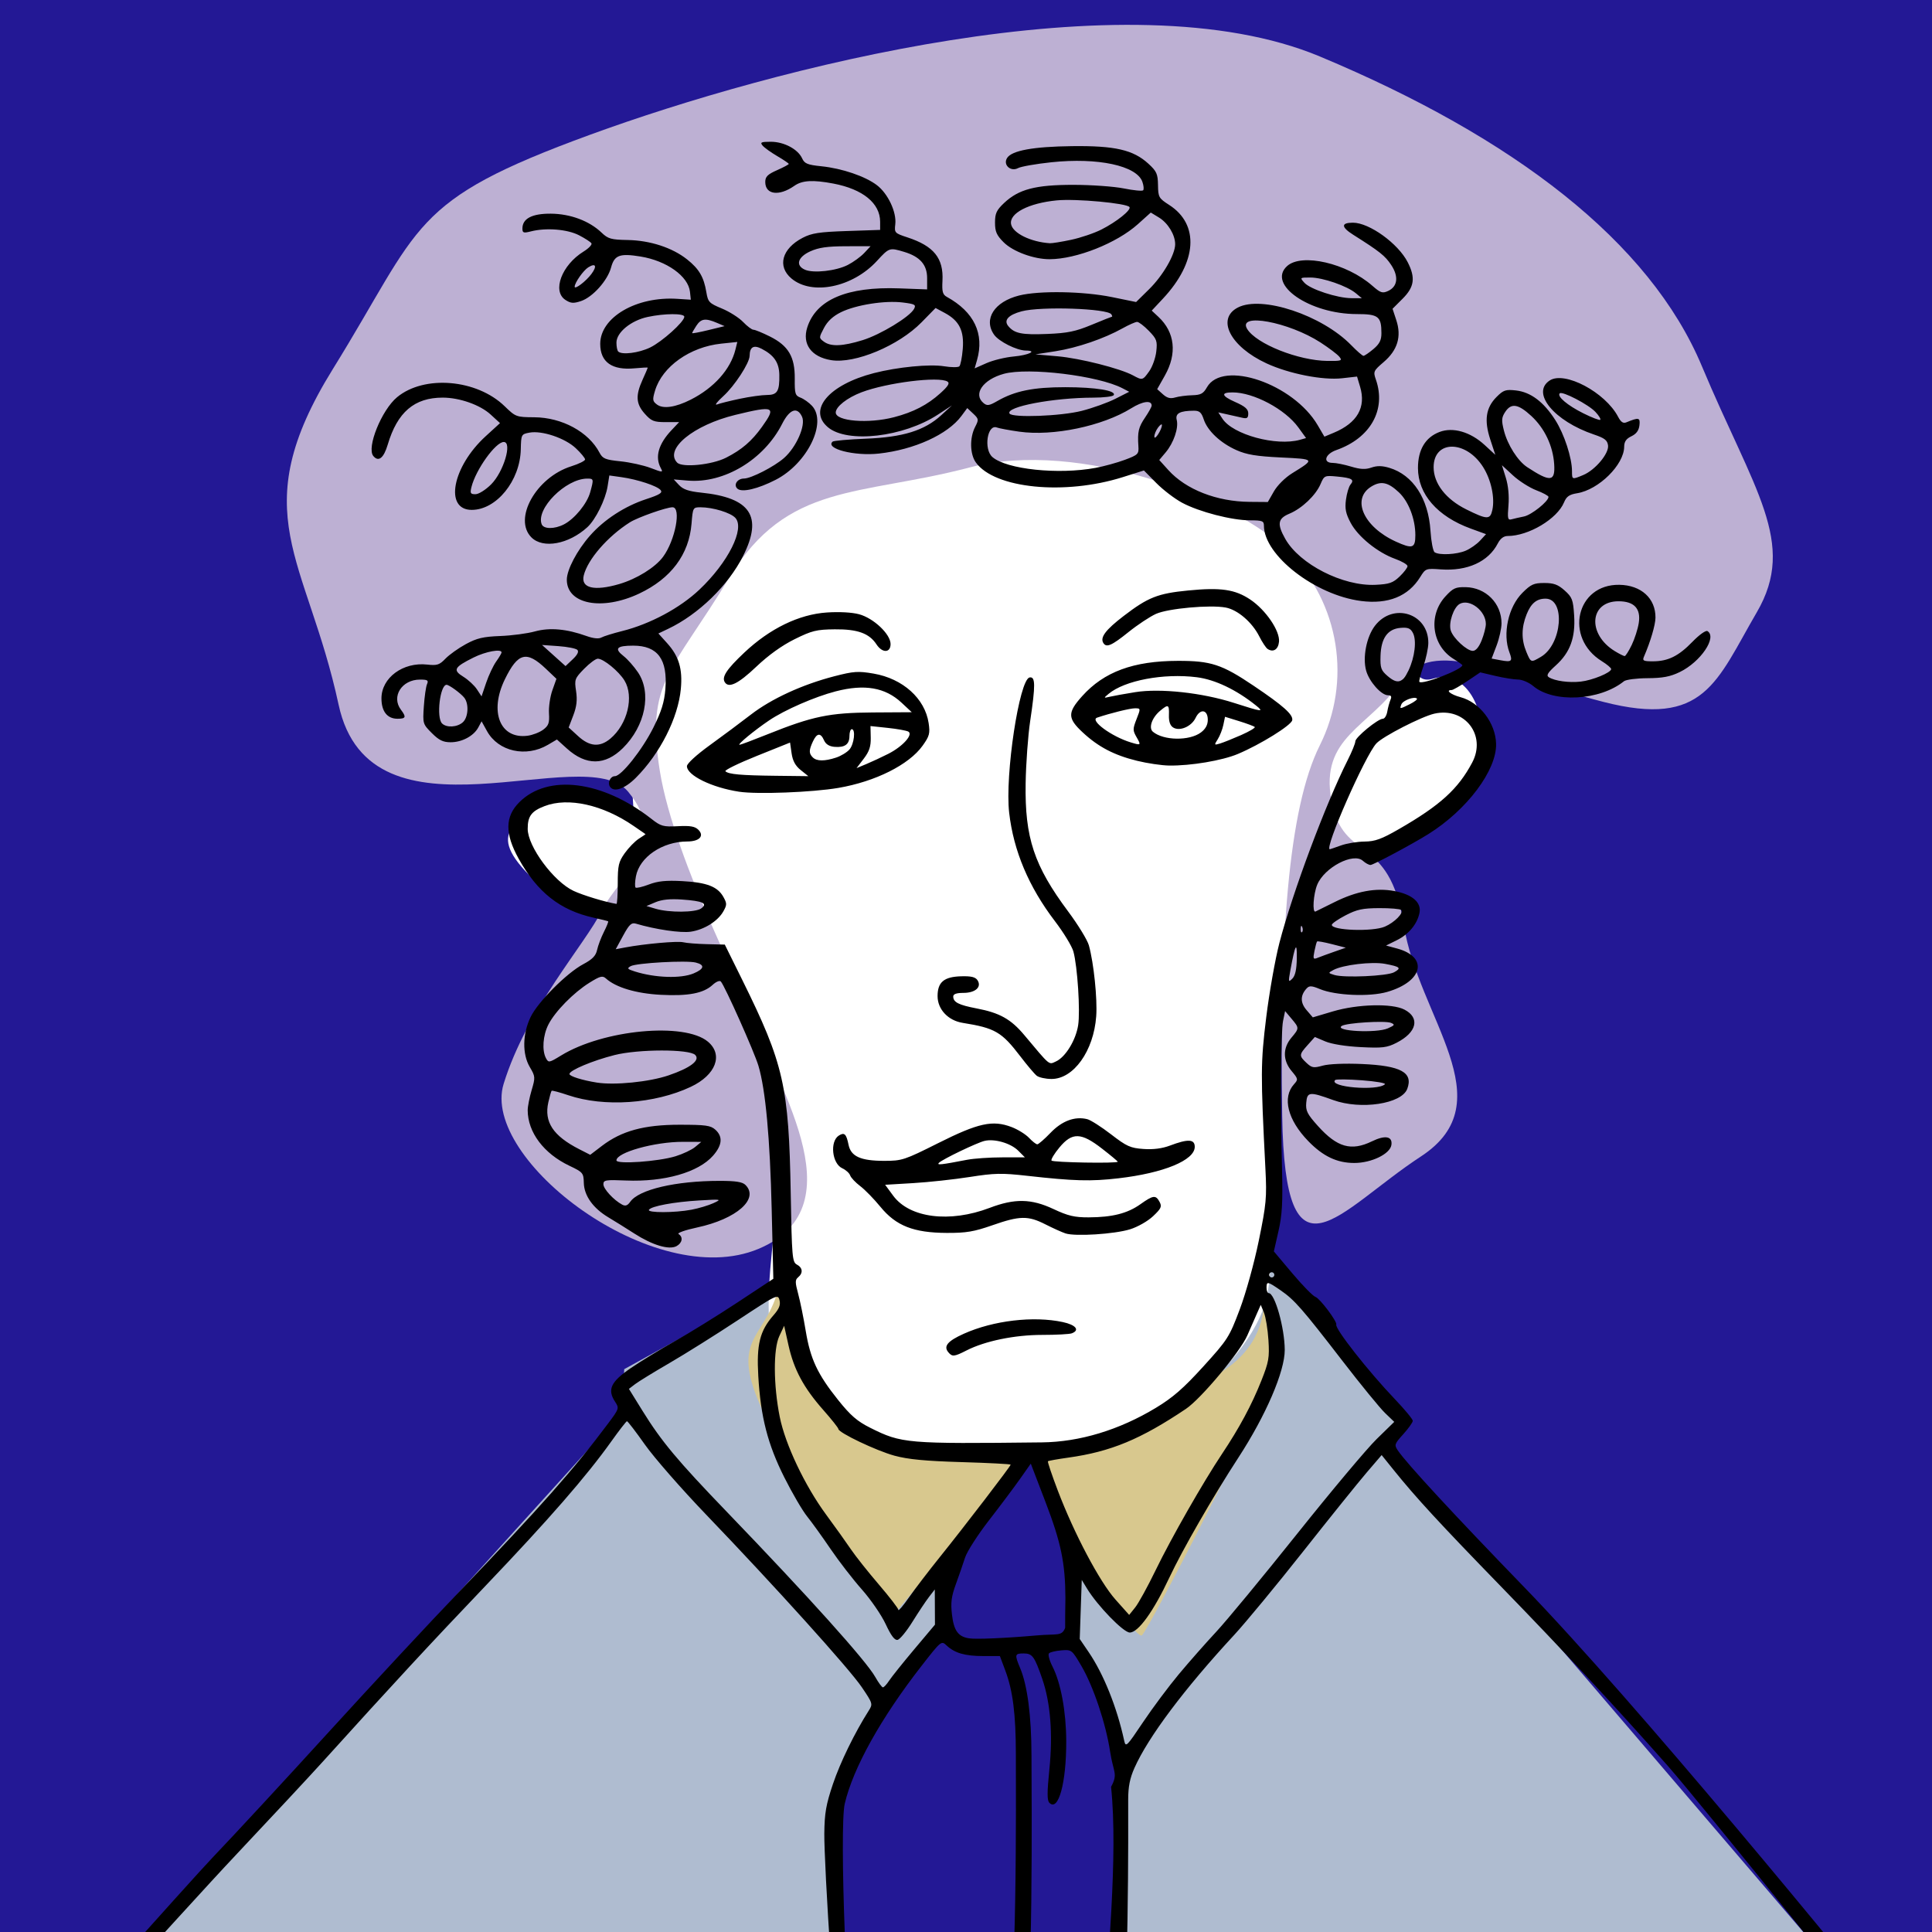
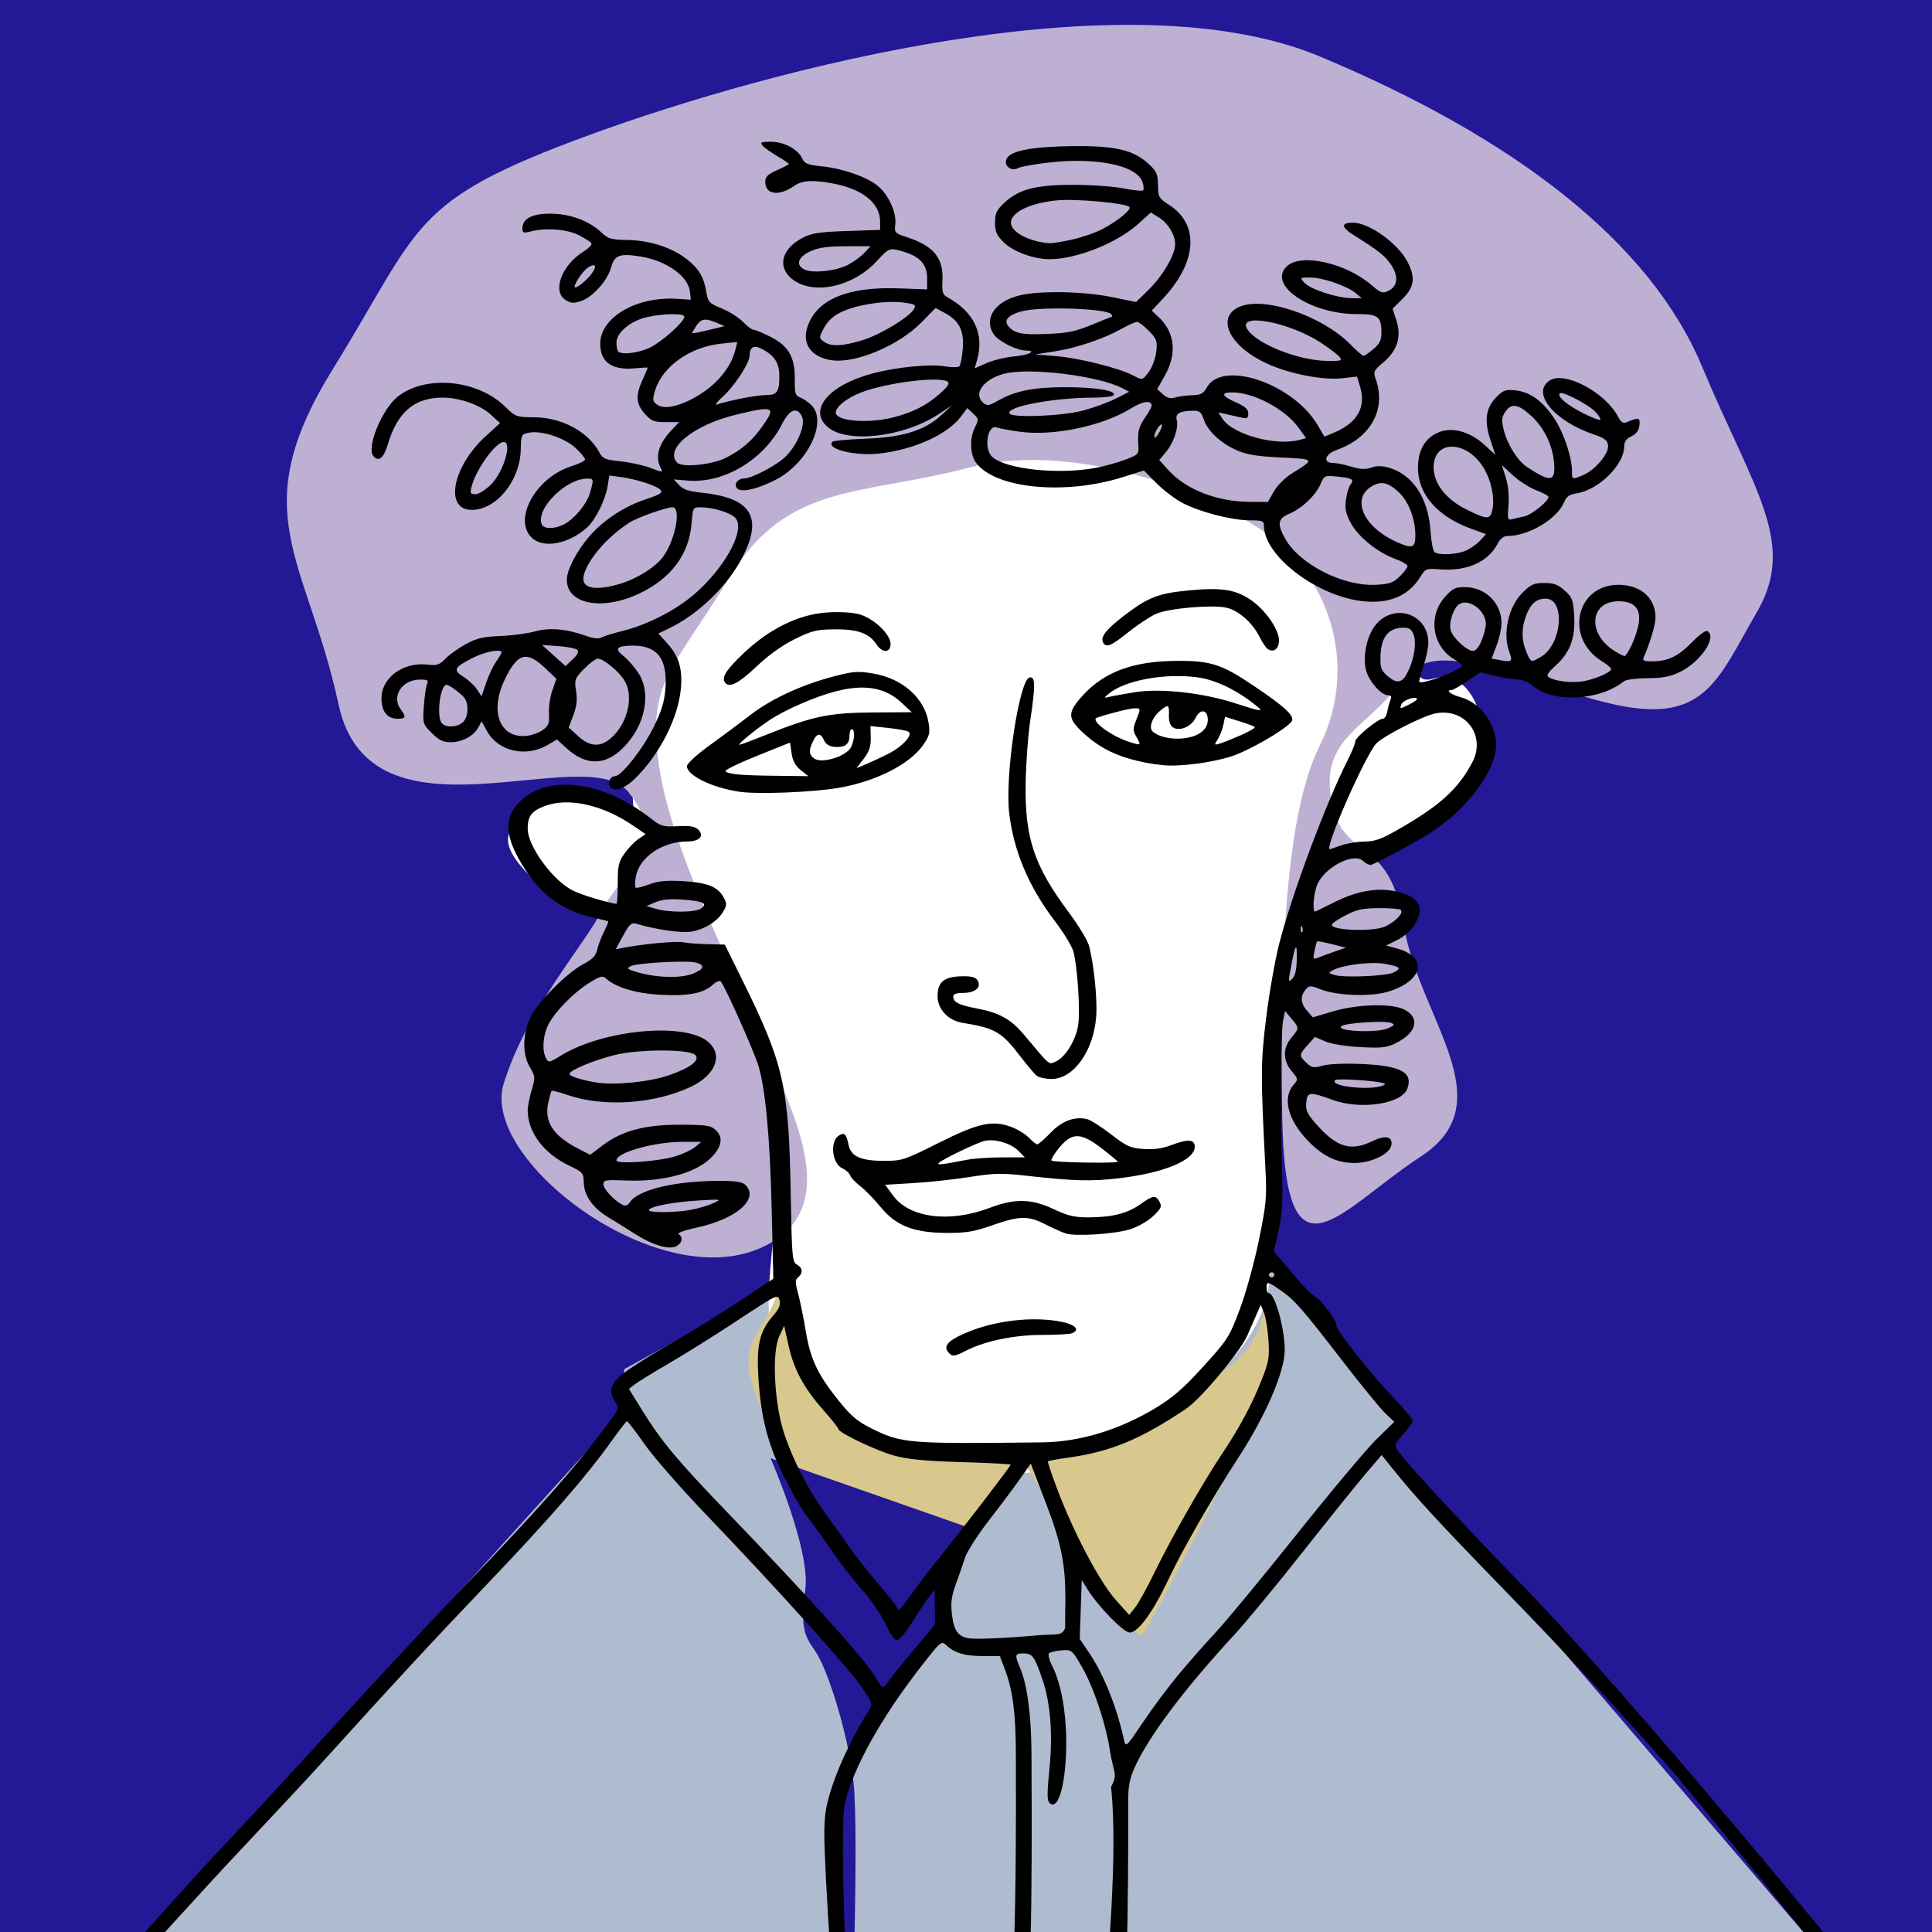
<svg xmlns="http://www.w3.org/2000/svg" version="1.1" id="svg2" width="740" height="740" viewBox="0 0 740 740">
  <defs id="defs6" />
  <rect style="fill:#231895;fill-opacity:1;stroke:none;stroke-width:37.795;stroke-linecap:square;stroke-miterlimit:4;stroke-dasharray:none;stroke-opacity:1" id="rect4557" width="801.144" height="841.907" x="-18.814" y="-36.059" />
  <rect style="fill:#bdb0d3;fill-opacity:1;stroke:none;stroke-width:37.795;stroke-linecap:square;stroke-miterlimit:4;stroke-dasharray:none;stroke-opacity:1" id="rect4500" width="89.797" height="77.602" x="876.625" y="44.908" />
  <rect style="fill:#afbcd0;fill-opacity:1;stroke:none;stroke-width:37.795;stroke-linecap:square;stroke-miterlimit:4;stroke-dasharray:none;stroke-opacity:1" id="rect4500-9" width="89.797" height="77.602" x="876.625" y="141.198" />
-   <rect style="fill:#b5c5a5;fill-opacity:1;stroke:none;stroke-width:37.795;stroke-linecap:square;stroke-miterlimit:4;stroke-dasharray:none;stroke-opacity:1" id="rect4500-3" width="89.797" height="77.602" x="876.625" y="237.488" />
  <rect style="fill:#d8c88e;fill-opacity:1;stroke:none;stroke-width:37.795;stroke-linecap:square;stroke-miterlimit:4;stroke-dasharray:none;stroke-opacity:1" id="rect4500-94" width="89.797" height="77.602" x="876.625" y="333.777" />
  <rect style="fill:#d5b68e;fill-opacity:1;stroke:none;stroke-width:37.795;stroke-linecap:square;stroke-miterlimit:4;stroke-dasharray:none;stroke-opacity:1" id="rect4500-8" width="89.797" height="77.602" x="876.625" y="430.067" />
  <rect style="fill:#daa8a6;fill-opacity:1;stroke:none;stroke-width:37.795;stroke-linecap:square;stroke-miterlimit:4;stroke-dasharray:none;stroke-opacity:1" id="rect4500-33" width="89.797" height="77.602" x="876.625" y="526.357" />
  <rect style="fill:#3698e0;fill-opacity:1;stroke:none;stroke-width:37.795;stroke-linecap:square;stroke-miterlimit:4;stroke-dasharray:none;stroke-opacity:1" id="rect4500-33-4" width="89.797" height="77.602" x="876.625" y="622.647" />
  <rect style="fill:#231895;fill-opacity:1;stroke:none;stroke-width:37.795;stroke-linecap:square;stroke-miterlimit:4;stroke-dasharray:none;stroke-opacity:1" id="rect4500-33-4-9" width="89.797" height="77.602" x="876.625" y="718.937" />
  <rect style="fill:#000000;fill-opacity:0;stroke:none;stroke-width:27.32;stroke-linecap:square;stroke-miterlimit:4;stroke-dasharray:none;stroke-opacity:1" id="rect4557-3" width="418.602" height="841.907" x="-18.814" y="-36.059" />
-   <rect style="fill:#231895;fill-opacity:1;stroke:none;stroke-width:27.32;stroke-linecap:square;stroke-miterlimit:4;stroke-dasharray:none;stroke-opacity:1" id="rect4557-3-9" width="418.602" height="841.907" x="-18.814" y="-36.059" />
  <path id="path4914" d="m 300.233,490.72 -61.144,33.708 -0.784,16.462 L 3.919,799.576 742.352,800.36 533.051,555.784 l 4.703,-10.191 -52.521,-65.064 z" style="opacity:1;fill:#afbcd0;fill-opacity:1;stroke:none;stroke-width:1;stroke-linecap:butt;stroke-linejoin:miter;stroke-miterlimit:4;stroke-dasharray:none;stroke-dashoffset:0;stroke-opacity:1;paint-order:fill markers stroke" />
  <path id="path4906" d="m 332.58,161.311 c -36.584,11.086 -85.362,19.955 -89.797,55.43 -4.434,35.475 0,95.34 0,95.34 0,0 -35.475,-16.629 -37.692,-6.652 -2.217,9.977 -21.063,11.086 -2.217,29.932 18.846,18.846 65.407,27.715 70.95,37.692 5.543,9.977 29.932,19.955 25.498,70.95 -4.434,50.996 -14.412,82.036 18.846,98.665 33.258,16.629 63.19,26.606 92.014,18.846 28.824,-7.76 70.95,-39.91 75.385,-66.516 4.434,-26.606 -4.434,-74.276 7.76,-116.403 12.195,-42.127 0,-38.801 15.52,-46.561 15.52,-7.76 49.887,-19.955 56.539,-37.692 6.652,-17.738 -2.217,-38.801 -16.629,-34.367 -14.412,4.434 -5.543,-35.475 -28.824,-63.19 C 496.653,169.071 407.965,142.465 332.58,161.311 Z" style="opacity:1;fill:#ffffff;fill-opacity:1;stroke:none;stroke-width:1;stroke-linecap:butt;stroke-linejoin:miter;stroke-miterlimit:4;stroke-dasharray:none;stroke-dashoffset:0;stroke-opacity:1;paint-order:fill markers stroke" />
  <path id="path4908" d="m 288.236,387.465 c 6.652,25.498 42.127,74.276 2.217,90.905 -39.91,16.629 -106.426,-34.367 -97.557,-63.19 8.869,-28.824 31.041,-53.213 37.692,-66.516 6.652,-13.303 26.606,-25.498 9.977,-45.453 -16.629,-19.955 -98.665,23.281 -110.86,-33.258 -12.195,-56.539 -36.584,-73.168 -2.217,-128.598 34.367,-55.43 28.824,-64.299 98.665,-89.797 69.842,-25.498 205.091,-60.973 279.367,-29.932 74.276,31.041 126.38,70.95 146.335,118.62 19.955,47.67 36.584,67.625 21.063,94.231 -15.52,26.606 -19.955,44.344 -58.756,34.367 -38.801,-9.977 -65.407,-25.498 -77.602,-7.76 -12.195,17.738 -31.041,21.063 -26.606,45.453 4.434,24.389 22.172,12.195 27.715,47.67 5.543,35.475 38.801,67.625 6.652,88.688 -32.149,21.063 -52.104,52.104 -53.213,-15.52 -1.109,-67.625 2.217,-117.512 14.412,-141.901 12.195,-24.389 7.76,-54.321 -12.195,-74.276 -19.955,-19.955 -79.819,-43.235 -121.946,-32.149 -42.127,11.086 -69.842,5.543 -92.014,42.127 -22.172,36.584 -32.149,39.91 -26.606,74.276 5.543,34.367 35.475,92.014 35.475,92.014 z" style="opacity:1;fill:#bdb0d3;fill-opacity:1;stroke:none;stroke-width:1;stroke-linecap:butt;stroke-linejoin:miter;stroke-miterlimit:4;stroke-dasharray:none;stroke-dashoffset:0;stroke-opacity:1;paint-order:fill markers stroke" />
  <path id="path4910" d="m 297.881,494.64 c -5.487,18.814 -18.814,18.03 -5.487,46.25 13.326,28.22 47.818,79.958 47.818,79.958 l 51.737,-61.144 c 0,0 42.331,69.767 45.466,66.631 3.136,-3.136 49.386,-93.284 50.169,-101.123 0.784,-7.839 -3.92,-32.924 -3.92,-32.924 0,0 5.487,22.733 -19.597,35.275 -25.085,12.542 -47.034,34.492 -73.686,30.572 -26.653,-3.919 -47.034,7.055 -61.928,-10.191 -14.894,-17.246 -30.572,-53.305 -30.572,-53.305 z" style="opacity:1;fill:#d8c88e;fill-opacity:1;stroke:none;stroke-width:1;stroke-linecap:butt;stroke-linejoin:miter;stroke-miterlimit:4;stroke-dasharray:none;stroke-dashoffset:0;stroke-opacity:1;paint-order:fill markers stroke" />
-   <path id="path4916" d="m 373.528,585.964 c -9.407,12.542 -13.718,27.436 -12.542,32.532 1.176,5.095 2.352,0.392 -10.975,14.11 -13.326,13.718 -25.085,38.019 -26.261,44.682 -0.54,3.06 -5.159,27.579 -4.602,54.4 0.656,31.582 6.562,65.928 6.562,65.928 l 102.299,-1.568 c 0,0 3.528,-95.244 1.176,-115.233 -2.352,-19.989 -10.191,-43.506 -14.502,-49.778 -4.311,-6.271 -5.879,-8.623 -3.919,-23.909 1.96,-15.286 -13.326,-50.169 -13.326,-50.169 z" style="opacity:1;fill:#231895;fill-opacity:1;stroke:none;stroke-width:1;stroke-linecap:butt;stroke-linejoin:miter;stroke-miterlimit:4;stroke-dasharray:none;stroke-dashoffset:0;stroke-opacity:1;paint-order:fill markers stroke" />
+   <path id="path4916" d="m 373.528,585.964 c -9.407,12.542 -13.718,27.436 -12.542,32.532 1.176,5.095 2.352,0.392 -10.975,14.11 -13.326,13.718 -25.085,38.019 -26.261,44.682 -0.54,3.06 -5.159,27.579 -4.602,54.4 0.656,31.582 6.562,65.928 6.562,65.928 c 0,0 3.528,-95.244 1.176,-115.233 -2.352,-19.989 -10.191,-43.506 -14.502,-49.778 -4.311,-6.271 -5.879,-8.623 -3.919,-23.909 1.96,-15.286 -13.326,-50.169 -13.326,-50.169 z" style="opacity:1;fill:#231895;fill-opacity:1;stroke:none;stroke-width:1;stroke-linecap:butt;stroke-linejoin:miter;stroke-miterlimit:4;stroke-dasharray:none;stroke-dashoffset:0;stroke-opacity:1;paint-order:fill markers stroke" />
  <path id="path4904" d="m 10.22,790.623 c 2.226,-2.337 63.233,-70.801 71.38,-79.326 8.146,-8.525 28.131,-30.125 44.411,-48 16.28,-17.875 38.825,-42.111 50.1,-53.857 30.938,-32.23 43.697,-46.656 56.893,-64.324 4.128,-5.527 4.199,-5.749 2.603,-8.185 -3.064,-4.677 -1.699,-7.639 5.934,-12.873 3.811,-2.614 11.461,-7.294 17,-10.4 5.539,-3.107 16.278,-9.746 23.865,-14.754 l 13.794,-9.106 -0.625,-26.5 c -0.646,-27.408 -2.347,-45.879 -5.069,-55.045 -1.577,-5.312 -12.901,-30.696 -14.418,-32.322 -0.445,-0.477 -1.84,0.094 -3.099,1.267 -3.497,3.257 -9.324,4.382 -19.876,3.835 -9.401,-0.487 -17.215,-2.812 -21.017,-6.251 -1.301,-1.178 -2.204,-0.945 -6.349,1.635 -6.045,3.762 -13.142,10.995 -15.69,15.99 -2.115,4.146 -2.533,9.922 -0.934,12.909 0.963,1.799 1.231,1.751 5.75,-1.02 16.187,-9.928 47.303,-12.865 56.279,-5.312 5.97,5.023 3.046,12.753 -6.538,17.28 -13.883,6.558 -33.252,7.884 -46.991,3.217 -3.295,-1.119 -6.147,-1.878 -6.339,-1.687 -0.192,0.192 -0.758,2.174 -1.26,4.405 -1.693,7.535 1.815,12.858 11.849,17.976 l 4.198,2.142 4.468,-3.41 c 7.544,-5.758 16.158,-8.109 29.718,-8.109 10.045,0 11.932,0.261 13.75,1.905 2.925,2.644 2.632,5.927 -0.886,9.934 -5.632,6.415 -18.664,10.129 -33.392,9.518 -7.758,-0.322 -8.616,-0.178 -8.616,1.44 2e-4,1.784 3.945,6.064 7.191,7.803 1.238,0.663 2.063,0.375 3.081,-1.079 3.299,-4.71 17.43,-8.022 34.229,-8.022 6.263,0 8.75,0.394 9.928,1.571 5.332,5.332 -3.423,13.027 -18.515,16.274 -4.659,1.002 -7.787,2.115 -7.114,2.531 1.832,1.132 1.433,3.429 -0.803,4.626 -2.858,1.53 -9.232,-0.381 -16.169,-4.849 -3.12,-2.009 -7.562,-4.778 -9.87,-6.153 -5.901,-3.515 -9.331,-8.306 -9.454,-13.209 -0.096,-3.825 -0.336,-4.112 -5.498,-6.565 -9.856,-4.684 -15.982,-12.837 -16,-21.294 0,-1.413 0.676,-4.863 1.509,-7.668 1.451,-4.887 1.422,-5.256 -0.702,-8.856 -2.935,-4.975 -2.806,-12.723 0.319,-19.185 2.806,-5.801 13.829,-16.863 20.141,-20.212 3.529,-1.872 4.83,-3.215 5.321,-5.495 0.358,-1.659 1.527,-4.748 2.598,-6.864 1.071,-2.116 1.804,-3.948 1.628,-4.071 -0.176,-0.123 -2.704,-0.752 -5.618,-1.397 -12.753,-2.822 -21.522,-9.732 -28.654,-22.578 -5.33,-9.6 -5.255,-16.136 0.247,-21.638 10.956,-10.956 31.88,-8.309 50.644,6.408 3.584,2.811 4.493,3.061 10.095,2.773 4.749,-0.244 6.543,0.07 7.846,1.372 2.376,2.376 0.385,4.476 -4.252,4.483 -9.527,0.015 -18.278,5.951 -19.665,13.34 -0.387,2.061 -0.451,3.999 -0.144,4.306 0.308,0.308 2.601,-0.22 5.096,-1.173 3.439,-1.313 6.538,-1.626 12.811,-1.29 9.39,0.502 13.521,2.093 15.738,6.061 1.378,2.467 1.379,3.031 0.011,5.477 -2.124,3.797 -7.318,7.052 -12.492,7.827 -3.835,0.575 -13.499,-0.838 -21.038,-3.076 -1.695,-0.503 -2.552,0.303 -4.887,4.592 l -2.832,5.203 3.616,-0.678 c 7.471,-1.402 20.083,-2.527 22.244,-1.985 1.233,0.309 5.318,0.636 9.078,0.726 l 6.836,0.163 6.677,13.5 c 15.921,32.192 17.852,40.692 18.576,81.773 0.431,24.487 0.592,26.341 2.355,27.285 2.237,1.197 2.444,3.239 0.493,4.859 -1.199,0.995 -1.198,1.907 0.01,6.372 0.773,2.866 2.071,9.243 2.885,14.171 1.776,10.762 4.517,16.601 12.44,26.503 4.731,5.912 7.28,8.117 12.27,10.612 12.052,6.027 13.81,6.176 65.798,5.588 14.449,-0.163 29.568,-4.748 43.59,-13.217 6.522,-3.94 10.575,-7.47 18.172,-15.83 9.358,-10.298 9.957,-11.236 13.962,-21.854 2.369,-6.282 5.545,-17.745 7.322,-26.428 2.857,-13.957 3.084,-16.411 2.526,-27.334 -1.869,-36.641 -1.848,-40.63 0.308,-58.164 1.161,-9.44 3.433,-22.265 5.05,-28.5 4.976,-19.186 17.727,-53.309 26.174,-70.043 1.593,-3.155 2.896,-6.363 2.896,-7.13 0,-1.562 8.648,-8.662 10.551,-8.662 0.672,0 1.435,-1.238 1.694,-2.75 0.26,-1.512 0.809,-3.538 1.22,-4.5 0.543,-1.27 0.287,-1.75 -0.935,-1.75 -2.585,0 -7.221,-5.22 -8.388,-9.446 -1.396,-5.057 0.143,-12.928 3.351,-17.134 6.976,-9.146 20.564,-4.778 20.47,6.581 -0.016,1.925 -0.881,5.97 -1.924,8.989 -1.042,3.019 -1.72,5.664 -1.506,5.878 1.183,1.182 16.466,-4.744 16.466,-6.385 0,-0.176 -1.511,-1.253 -3.358,-2.395 -8.333,-5.15 -9.84,-16.629 -3.143,-23.935 2.934,-3.201 3.898,-3.641 7.799,-3.56 7.71,0.161 13.701,6.216 13.701,13.847 0,1.946 -0.852,5.782 -1.894,8.524 l -1.894,4.985 3.441,0.646 c 4.239,0.795 4.678,0.403 3.376,-3.021 -2.694,-7.085 -0.451,-17.386 4.964,-22.801 3.27,-3.27 4.385,-3.773 8.374,-3.773 3.653,0 5.263,0.591 7.812,2.868 2.884,2.577 3.253,3.545 3.635,9.543 0.543,8.522 -1.534,14.199 -6.999,19.137 -3.145,2.841 -3.756,3.874 -2.692,4.549 2.261,1.433 7.723,2.18 12.23,1.672 4.491,-0.506 11.647,-3.457 11.647,-4.802 0,-0.442 -1.605,-1.797 -3.567,-3.009 -14.503,-8.964 -9.815,-29.512 6.676,-29.263 8.367,0.126 13.934,5.189 13.859,12.602 -0.028,2.781 -1.931,9.216 -4.422,14.953 -0.654,1.507 -0.185,1.75 3.379,1.75 5.849,0 9.873,-1.98 15.208,-7.483 2.618,-2.7 5.119,-4.479 5.75,-4.089 3.796,2.346 -2.62,11.814 -10.636,15.695 -3.64,1.763 -6.519,2.308 -12.343,2.338 -4.178,0.022 -8.228,0.547 -9,1.168 -9.296,7.474 -26.949,8.411 -34.753,1.845 -1.617,-1.361 -4.225,-2.481 -5.795,-2.489 -1.571,-0.009 -5.475,-0.632 -8.676,-1.385 l -5.82,-1.369 -5.03,3.385 c -2.767,1.862 -5.435,3.385 -5.93,3.385 -2.519,0 -0.37,1.727 3.405,2.737 7.374,1.972 13.424,9.908 13.619,17.864 0.249,10.137 -11.161,25.337 -25.956,34.578 -6.228,3.89 -21.082,11.821 -22.141,11.821 -0.643,0 -1.962,-0.717 -2.93,-1.594 -3.624,-3.279 -14.709,2.509 -17.473,9.124 -1.489,3.565 -1.967,10.879 -0.673,10.303 0.412,-0.183 3.675,-1.796 7.25,-3.583 8.42,-4.21 15.911,-5.595 22.994,-4.251 6.862,1.301 10.384,4.361 9.591,8.331 -0.861,4.305 -4.108,8.226 -8.688,10.492 l -4.124,2.04 4.167,1.122 c 12.146,3.27 10.052,12.638 -3.72,16.641 -6.722,1.954 -19.837,1.397 -25.804,-1.096 -3.067,-1.282 -4.018,-1.34 -4.994,-0.306 -2.528,2.678 -2.561,5.502 -0.097,8.367 l 2.396,2.785 7.705,-2.287 c 9.455,-2.807 22.633,-3.143 27.361,-0.698 6.104,3.156 4.784,8.75 -3.003,12.722 -3.667,1.871 -5.376,2.077 -13.735,1.656 -5.729,-0.289 -11.147,-1.161 -13.547,-2.18 l -4,-1.699 -2.75,3.072 c -3.334,3.725 -3.361,4.118 -0.46,6.844 2.044,1.92 2.717,2.033 6.25,1.052 2.343,-0.651 8.461,-0.904 14.985,-0.619 14.947,0.651 19.691,3.245 17.377,9.499 -2.139,5.781 -17.785,8.151 -28.402,4.301 -9.053,-3.282 -9.945,-3.192 -10.3,1.05 -0.258,3.073 0.382,4.344 4.472,8.894 7.377,8.205 12.754,9.731 20.696,5.873 5.081,-2.469 7.928,-1.942 7.453,1.378 -0.493,3.447 -7.619,6.912 -14.214,6.912 -6.631,0 -11.983,-2.545 -17.655,-8.396 -7.899,-8.147 -10.024,-16.695 -5.415,-21.787 1.618,-1.788 1.571,-2.044 -0.915,-4.999 -3.422,-4.067 -3.467,-8.802 -0.121,-12.779 3.071,-3.649 3.071,-3.715 0.049,-7.307 l -2.451,-2.913 -0.777,3.769 c -0.849,4.117 -1.043,31.529 -0.402,56.769 0.325,12.796 0.053,17.553 -1.358,23.757 l -1.764,7.757 7.093,8.423 c 3.901,4.633 7.885,8.688 8.852,9.012 1.687,0.565 8.378,9.471 7.961,10.595 -0.579,1.56 12.281,17.923 22.477,28.599 3.752,3.929 6.822,7.64 6.822,8.247 0,0.607 -1.627,2.905 -3.616,5.106 -3.4,3.763 -3.526,4.136 -2.106,6.253 3.275,4.883 21.496,24.598 48.29,52.251 42.605,43.97 123.153,142.043 151.265,177.244 4.612,5.775 9.055,11.287 9.874,12.25 1.385,1.628 1.181,1.749 -2.916,1.729 -3.944,-0.019 -4.683,-0.415 -7.063,-3.781 -3.744,-5.297 -82.918,-104.015 -96.109,-118.942 -19.78,-22.382 -39.921,-44.043 -63.743,-68.552 -23.573,-24.253 -32.708,-34.167 -41.178,-44.689 l -4.621,-5.741 -5.789,6.759 c -3.184,3.717 -14.114,17.297 -24.289,30.178 -10.175,12.881 -22.046,27.253 -26.379,31.939 -19.146,20.703 -32.949,39.109 -38.23,50.981 -1.744,3.921 -2.391,7.176 -2.391,12.04 0,7.618 0.397,84.206 -3.297,92.436 -2.76,6.15 -6.556,10.459 -8.278,9.395 -1.673,-1.034 -1.312,-2.813 2.012,-9.915 1.543,-30.586 5.771,-70.003 3.007,-96.738 2.771,-5.09 0.843,-5.475 -0.371,-13.501 -1.616,-10.683 -6.394,-24.942 -10.982,-32.775 -3.643,-6.219 -3.76,-6.311 -7.646,-6 -2.17,0.174 -4.32,0.683 -4.777,1.131 -0.457,0.448 0.14,2.718 1.327,5.045 3.204,6.28 5.232,17.239 5.275,28.508 0.061,15.998 -2.98,27.191 -6.445,23.726 -0.918,-0.918 -0.918,-3.866 2e-4,-12.957 1.355,-13.408 0.409,-25.367 -2.728,-34.484 -2.978,-8.656 -3.801,-9.785 -7.133,-9.785 -3.431,0 -3.529,0.41 -1.342,5.628 2.79,6.657 4.306,18.323 4.338,33.372 0.034,15.956 0.818,96.049 -3.101,109.573 -3.049,10.522 -5.032,14.626 -7.066,14.626 -2.789,0 -2.697,-3.017 0.42,-13.783 4.328,-14.948 3.78,-95.751 3.761,-110.916 -0.018,-15.254 -1.151,-24.22 -4.033,-31.922 l -2.087,-5.578 h -6.363 c -6.994,0 -10.925,-1.132 -14.032,-4.043 -2.028,-1.899 -2.081,-1.856 -9.622,7.817 -15.509,19.892 -26.189,39.059 -29.404,52.772 -2.129,9.08 0.808,88.424 3.762,95.066 3.285,7.385 0.896,11.447 -3.78,6.428 -3.68,-3.95 -7.927,-79.733 -7.811,-90.04 0.089,-7.863 0.659,-11.137 3.31,-19 2.794,-8.287 8.339,-19.651 13.71,-28.099 1.614,-2.538 1.552,-2.748 -2.68,-9 -4.781,-7.064 -33.273,-38.648 -59.653,-66.125 -9.359,-9.748 -19.883,-21.786 -23.387,-26.75 -3.504,-4.964 -6.604,-9.003 -6.889,-8.975 -0.285,0.028 -2.989,3.515 -6.007,7.75 -9.5,13.327 -23.927,29.89 -48.105,55.229 -21.14,22.154 -35.563,37.74 -62.406,67.434 -4.95,5.476 -19.726,21.337 -32.834,35.246 -23.666,25.112 -76.385,84.867 -80.479,84.867 H 6.177 Z M 451.493,641.297 c 3.901,-4.675 10.356,-12.001 14.343,-16.279 3.987,-4.279 17.924,-21.154 30.971,-37.5 13.046,-16.346 26.758,-32.688 30.471,-36.314 l 6.751,-6.594 -3.538,-3.406 c -1.946,-1.874 -9.24,-10.799 -16.209,-19.834 -15.624,-20.257 -18.445,-23.477 -23.794,-27.157 -5.027,-3.459 -5.377,-3.518 -5.377,-0.915 0,1.1 0.382,2 0.848,2 2.335,0 6.088,13.306 6.127,21.724 0.038,8.233 -7.207,25.08 -17.753,41.276 -9.785,15.028 -21.396,35.213 -26.462,46 -6.08,12.947 -11.888,21 -15.147,21 -2.416,0 -12.34,-10.213 -16.383,-16.861 l -2.004,-3.296 -0.387,11.314 -0.387,11.314 3.416,5.015 c 5.72,8.396 10.822,21.102 13.601,33.868 0.592,2.721 0.929,2.395 7.221,-7 3.63,-5.42 9.791,-13.679 13.693,-18.354 z m -110.915,2.41 c 0.933,-1.425 5.26,-6.828 9.615,-12.008 l 7.918,-9.417 -0.032,-6.743 -0.032,-6.742 -2.218,2.876 c -1.22,1.582 -4.069,5.857 -6.33,9.5 -2.262,3.643 -4.831,6.766 -5.71,6.939 -1.112,0.22 -2.492,-1.605 -4.537,-6 -1.617,-3.474 -5.732,-9.466 -9.146,-13.316 -3.413,-3.85 -8.806,-10.825 -11.983,-15.5 -3.177,-4.675 -7.227,-10.3 -8.999,-12.5 -1.772,-2.2 -5.682,-8.893 -8.688,-14.874 -6.387,-12.707 -9.074,-23.153 -9.993,-38.843 -0.711,-12.147 0.588,-17.343 5.829,-23.312 2.181,-2.484 2.76,-3.938 2.299,-5.773 -0.6,-2.39 -1.01,-2.193 -15.969,7.675 -8.444,5.571 -20.222,12.954 -26.172,16.408 -5.95,3.454 -11.881,7.093 -13.18,8.088 l -2.361,1.809 5.21,8.412 c 7.249,11.705 13.393,19.064 32.324,38.715 31.226,32.415 53.332,57.009 56.82,63.216 1.23,2.189 2.553,3.98 2.938,3.98 0.385,0 1.465,-1.166 2.398,-2.59 z m 56.533,-17.305 c 7.803,-0.692 9.583,0.441 10.867,-2.905 -0.018,-7.286 0.102,-8.804 0.102,-11.45 -0.057,-13.368 -1.68,-21.2 -7.594,-36.646 l -5.668,-14.804 -4.104,5.828 c -2.257,3.205 -7.62,10.361 -11.917,15.903 -4.298,5.541 -8.418,11.964 -9.156,14.272 -0.738,2.308 -2.319,6.871 -3.512,10.139 -1.73,4.738 -2.035,7.103 -1.504,11.676 0.712,6.136 2.354,8.44 6.486,9.099 2.712,0.432 14.081,-0.054 26,-1.111 z m 45.486,-24.903 c 6.016,-12.393 18.2,-33.741 25.514,-44.702 6.619,-9.919 11.361,-18.753 15.03,-28 2.837,-7.15 3.124,-8.797 2.701,-15.5 -0.261,-4.125 -1.029,-8.85 -1.707,-10.5 l -1.234,-3 -1.332,3 c -0.733,1.65 -2.443,5.55 -3.801,8.667 -2.772,6.362 -17.745,24.283 -23.533,28.169 -17.391,11.675 -28.777,16.392 -45.063,18.67 -4.092,0.572 -7.599,1.2 -7.793,1.394 -0.194,0.194 1.507,5.246 3.781,11.227 6.279,16.513 16.047,34.97 22.096,41.75 l 5.243,5.877 2.308,-2.877 c 1.269,-1.582 4.776,-7.961 7.792,-14.175 z m -82.609,-5.117 c 9.461,-11.765 27.123,-34.806 27.123,-35.382 0,-0.232 -8.438,-0.672 -18.75,-0.977 -13.949,-0.413 -20.548,-1.044 -25.773,-2.466 -6.926,-1.885 -21.477,-8.819 -21.477,-10.235 0,-0.4 -2.608,-3.682 -5.796,-7.293 -7.497,-8.492 -11.229,-15.434 -13.297,-24.731 l -1.668,-7.5 -1.869,4 c -2.325,4.975 -2.246,18.764 0.177,30.897 2.106,10.544 9.642,26.414 17.807,37.5 3.485,4.732 7.744,10.691 9.463,13.243 1.72,2.552 6.514,8.594 10.655,13.426 4.14,4.833 7.528,9.232 7.528,9.776 0,0.544 1.838,-1.634 4.084,-4.841 2.247,-3.207 7.553,-10.144 11.792,-15.416 z M 488.11,488.297 c 0,-0.55 -0.45,-1 -1,-1 -0.55,0 -1,0.45 -1,1 0,0.55 0.45,1 1,1 0.55,0 1,-0.45 1,-1 z m -223.242,-24.954 c 2.767,-0.525 6.541,-1.653 8.386,-2.508 3.263,-1.511 3.115,-1.539 -5.36,-1.043 -9.734,0.571 -18.473,2.191 -19.334,3.585 -0.747,1.209 9.87,1.186 16.308,-0.035 z m -6.107,-20.473 c 2.833,-0.875 6.208,-2.473 7.5,-3.549 l 2.349,-1.958 -7,-0.018 c -10.852,-0.029 -25.5,4.059 -25.5,7.116 0,1.569 16.08,0.439 22.651,-1.591 z m 271.699,-27.575 c 0.467,-0.438 -3.49,-1.122 -8.794,-1.519 -5.304,-0.398 -9.924,-0.443 -10.266,-0.101 -2.705,2.705 16.191,4.311 19.06,1.62 z m -274.413,-3.394 c 8.421,-2.866 12.258,-5.809 10.228,-7.843 -2.274,-2.279 -21.814,-2.245 -30.904,0.054 -8.384,2.12 -17.26,5.852 -17.26,7.257 0,0.857 4.933,2.4 10.5,3.284 6.83,1.085 20.064,-0.242 27.436,-2.751 z m 275.564,-18.029 c 2.616,-1.164 2.766,-1.432 1.171,-2.092 -2.236,-0.926 -17.033,-0.009 -18.856,1.169 -3.115,2.012 13.313,2.87 17.685,0.924 z m -34.903,-26.86 c 0.105,-6.704 -0.644,-5.298 -2.469,4.63 -0.823,4.479 -0.767,4.722 0.74,3.215 1.131,-1.131 1.661,-3.534 1.728,-7.845 z m -231.065,5.836 c 4.129,-1.725 4.444,-3.268 0.851,-4.17 -3.584,-0.899 -22.742,0.16 -24.919,1.378 -1.523,0.852 -1.3,1.133 1.636,2.058 7.743,2.44 17.578,2.761 22.431,0.734 z m 268.303,-0.437 c 2.954,-1.613 2.391,-2.143 -3.432,-3.231 -5.056,-0.945 -16.173,0.374 -19.799,2.348 -2.084,1.135 -2.08,1.154 0.395,1.913 3.781,1.16 20.18,0.42 22.836,-1.031 z m -22.908,-7.874 4.428,-1.549 -5.327,-1.363 c -2.929,-0.75 -5.48,-1.21 -5.667,-1.023 -0.187,0.187 -0.642,1.846 -1.01,3.685 -0.602,3.011 -0.479,3.268 1.24,2.571 1.05,-0.425 3.901,-1.471 6.336,-2.322 z m -12.244,-9.427 c -0.319,-0.798 -0.556,-0.561 -0.604,0.604 -0.043,1.054 0.193,1.645 0.525,1.312 0.332,-0.332 0.368,-1.195 0.079,-1.917 z m 31.599,-0.174 c 3.714,-1.572 7.386,-5.304 6.293,-6.394 -0.41,-0.409 -4.195,-0.728 -8.411,-0.709 -6.359,0.029 -8.558,0.5 -12.914,2.767 -2.888,1.503 -5.25,3.143 -5.25,3.646 0,2.15 15.58,2.681 20.282,0.691 z m -261.822,-6.985 c 2.635,-1.927 0.666,-2.84 -7.347,-3.407 -4.52,-0.32 -7.721,-8e-5 -10.114,1.01 l -3.5,1.478 3.5,1.043 c 5.153,1.536 15.289,1.464 17.46,-0.124 z m -31.96,-9.526 c 0,-6.93 0.32,-8.323 2.672,-11.629 1.47,-2.066 3.877,-4.546 5.348,-5.511 l 2.676,-1.755 -4.63,-3.185 c -11.771,-8.099 -25.016,-11.055 -34.058,-7.602 -5.068,1.935 -6.513,3.879 -6.499,8.741 0.019,6.745 9.93,20.157 17.538,23.733 3.591,1.688 12.105,4.275 16.453,5 0.275,0.046 0.5,-3.46 0.5,-7.79 z m 277,-14.598 c 2.2,-0.793 6.25,-1.463 9,-1.49 4.089,-0.04 6.502,-0.914 13.241,-4.794 15.773,-9.082 22.65,-15.33 28.029,-25.467 5.545,-10.45 -2.868,-21.342 -14.47,-18.736 -4.879,1.096 -19.715,8.702 -22.222,11.393 -4.316,4.633 -20.169,40.692 -17.828,40.55 0.138,-0.008 2.05,-0.664 4.25,-1.456 z m 26.409,-54.133 c 1.769,-0.882 2.984,-1.836 2.7,-2.12 -0.953,-0.953 -5.382,0.692 -5.967,2.216 -0.717,1.869 -0.669,1.868 3.267,-0.096 z m -0.521,-12.909 c 2.422,-5.105 3.168,-11.579 1.66,-14.397 -0.938,-1.753 -1.911,-2.14 -4.764,-1.896 -4.915,0.42 -7.425,3.959 -7.628,10.755 -0.138,4.602 0.183,5.512 2.709,7.687 3.756,3.233 5.719,2.707 8.023,-2.149 z m 50.729,-5.215 c 8.089,-4.778 9.46,-22.272 1.746,-22.272 -3.404,0 -5.559,1.783 -7.243,5.991 -2.025,5.061 -2.06,9.713 -0.107,14.387 1.747,4.182 1.736,4.178 5.604,1.894 z m 34.751,-4.522 c 1.126,-2.337 2.34,-6.113 2.699,-8.39 0.874,-5.543 -1.739,-8.36 -7.753,-8.36 -11.139,0 -12.065,12.607 -1.403,19.109 1.699,1.036 3.386,1.885 3.749,1.887 0.363,0.002 1.582,-1.909 2.707,-4.246 z m -57.477,-1.77 c 0.885,-2.211 1.609,-5.036 1.609,-6.277 0,-5.009 -6.154,-9.761 -9.985,-7.71 -2.351,1.258 -4.381,7.278 -3.447,10.222 0.938,2.955 6.168,7.786 8.429,7.786 1.151,0 2.357,-1.428 3.394,-4.02 z m -204.286,272.647 c -1.914,-2.306 -0.246,-4.291 5.945,-7.069 11.293,-5.068 26.671,-6.884 37.901,-4.475 5.012,1.075 6.636,3.094 3.467,4.31 -0.87,0.334 -5.973,0.607 -11.34,0.607 -10.539,0 -21.873,2.324 -28.957,5.938 -4.77,2.433 -5.507,2.506 -7.016,0.688 z m 44.895,-45.5 c -1.375,-0.456 -4.848,-2.021 -7.717,-3.478 -6.637,-3.37 -9.802,-3.315 -20.283,0.351 -7.058,2.469 -10.027,2.967 -17.5,2.935 -12.702,-0.054 -19.445,-2.714 -25.418,-10.026 -2.43,-2.975 -5.904,-6.534 -7.719,-7.909 -1.816,-1.375 -3.549,-3.219 -3.851,-4.098 -0.302,-0.879 -1.654,-2.101 -3.003,-2.716 -3.958,-1.804 -4.846,-10.333 -1.306,-12.55 2.12,-1.327 2.849,-0.625 3.703,3.563 0.908,4.453 4.657,6.134 13.678,6.134 6.794,0 7.726,-0.307 20.679,-6.805 15.378,-7.715 20.84,-8.907 28.106,-6.132 2.382,0.91 5.378,2.768 6.656,4.129 1.279,1.361 2.704,2.475 3.167,2.475 0.463,0 2.747,-1.985 5.076,-4.411 4.398,-4.583 9.323,-6.41 14.068,-5.22 1.291,0.324 5.387,2.936 9.102,5.803 5.976,4.613 7.405,5.26 12.409,5.613 3.753,0.265 7.169,-0.172 10.155,-1.3 6.941,-2.62 9.5,-2.493 9.5,0.474 0,5.141 -11.871,10.039 -29.222,12.056 -10.604,1.233 -17.055,1.056 -34.948,-0.955 -9.77,-1.098 -12.527,-1.042 -22,0.448 -5.957,0.937 -15.687,1.993 -21.624,2.347 l -10.794,0.644 3.079,4.18 c 6.301,8.556 21.636,10.491 36.946,4.664 9.599,-3.654 15.952,-3.541 24.425,0.436 5.605,2.63 8.079,3.216 13.5,3.196 9.054,-0.033 14.862,-1.504 19.801,-5.016 4.938,-3.51 5.909,-3.628 7.372,-0.894 0.95,1.776 0.598,2.544 -2.509,5.474 -2.025,1.91 -5.903,4.116 -8.82,5.017 -5.97,1.844 -21.001,2.799 -24.706,1.57 z m -37.701,-28.2 c 2.64,-0.51 8.704,-0.927 13.477,-0.927 h 8.678 l -2.57,-2.57 c -2.857,-2.857 -9.052,-4.656 -12.885,-3.741 -2.943,0.702 -16.066,7.006 -17.469,8.391 -0.978,0.966 0.749,0.781 10.768,-1.154 z m 57.701,0.734 c 0,-0.187 -2.701,-2.437 -6.001,-5 -8.045,-6.248 -11.438,-6.339 -16.338,-0.44 -1.928,2.321 -3.289,4.571 -3.024,5 0.454,0.734 25.364,1.166 25.364,0.44 z m -31.035,-32.942 c -0.844,-0.67 -3.66,-4 -6.257,-7.401 -7.167,-9.384 -9.691,-10.85 -22.109,-12.84 -5.574,-0.893 -9.6,-5.189 -9.6,-10.246 0,-5.356 2.452,-7.41 9.064,-7.59 3.835,-0.105 5.444,0.288 6.243,1.525 1.676,2.594 -0.84,4.834 -5.43,4.834 -2.627,0 -3.877,0.444 -3.877,1.378 0,2.201 2.062,3.252 8.975,4.574 8.8,1.682 13.107,4.088 18.207,10.168 10.148,12.1 9.334,11.422 12.162,10.133 3.639,-1.658 7.596,-8.108 8.501,-13.859 0.85,-5.4 -0.255,-22.523 -1.822,-28.246 -0.549,-2.007 -3.743,-7.249 -7.097,-11.649 -10.022,-13.149 -15.819,-26.892 -17.505,-41.5 -1.661,-14.392 3.882,-51.082 7.828,-51.819 2.244,-0.419 2.288,2.868 0.226,16.659 -0.838,5.605 -1.623,16.372 -1.744,23.926 -0.334,20.81 3.215,31.499 16.274,49.032 3.809,5.113 7.387,10.963 7.952,13 1.867,6.737 3.289,20.498 2.806,27.151 -0.967,13.304 -8.686,24.087 -17.194,24.02 -2.239,-0.018 -4.761,-0.58 -5.605,-1.25 z M 283.11,303.248 c -10.475,-1.598 -20,-6.26 -20,-9.788 0,-0.99 3.658,-4.344 8.75,-8.024 4.812,-3.478 11.885,-8.745 15.717,-11.706 7.889,-6.095 19.737,-11.541 32.011,-14.714 7.4,-1.913 9.098,-2.028 15.021,-1.013 11.189,1.917 19.666,9.538 21.078,18.95 0.594,3.963 0.322,4.984 -2.313,8.667 -5.216,7.293 -18.081,13.739 -32.263,16.165 -9.925,1.698 -31.11,2.513 -38,1.462 z m 23.589,-8.29 c -2.058,-1.647 -3.083,-3.531 -3.5,-6.434 l -0.589,-4.105 -12.763,5.127 c -7.019,2.82 -12.419,5.458 -12,5.862 1.205,1.162 5.832,1.579 19.263,1.735 l 12.5,0.145 z m 33.562,-6.242 c 5.491,-2.778 9.643,-7.4 7.64,-8.507 -0.71,-0.392 -4.26,-1.028 -7.889,-1.413 l -6.598,-0.7 0.098,4.428 c 0.075,3.393 -0.548,5.276 -2.669,8.057 l -2.768,3.629 3.768,-1.57 c 2.072,-0.864 5.861,-2.629 8.419,-3.923 z m -20.051,1.468 c 1.87,-0.612 4.187,-2.012 5.149,-3.111 1.797,-2.052 2.441,-7.777 0.875,-7.777 -0.481,0 -0.875,1.176 -0.875,2.614 0,3.197 -1.793,4.49 -5.75,4.147 -1.999,-0.174 -3.33,-1.012 -3.987,-2.511 -1.309,-2.983 -2.736,-2.83 -4.263,0.457 -1.56,3.359 -1.57,4.573 -0.05,6.093 1.498,1.498 4.501,1.528 8.901,0.087 z m -26.298,-8.905 c 17.345,-6.959 23.771,-8.29 40.507,-8.392 l 14.809,-0.09 -3.932,-3.668 c -6.247,-5.827 -14.163,-7.188 -25.188,-4.331 -8.037,2.083 -19.545,7.1 -25.497,11.118 -5.654,3.816 -12.328,9.314 -11.355,9.355 0.354,0.015 5.151,-1.781 10.658,-3.99 z m -60.332,19.969 c -0.945,-1.528 0.233,-3.952 1.921,-3.952 2.497,0 10.528,-10.136 14.765,-18.634 3.078,-6.173 4.183,-9.721 4.584,-14.718 0.917,-11.424 -2.947,-16.648 -12.316,-16.648 -6.368,0 -7.384,1.104 -3.684,3.999 1.518,1.187 3.997,3.991 5.51,6.231 5.33,7.891 2.809,20.537 -5.783,29.019 -6.811,6.723 -14.111,6.777 -21.437,0.159 l -3.829,-3.459 -3.425,2.021 c -8.406,4.96 -19.025,2.582 -23.349,-5.228 l -2.081,-3.759 -1.252,2.339 c -1.752,3.274 -6.24,5.678 -10.599,5.678 -2.893,0 -4.459,-0.763 -7.208,-3.512 -3.45,-3.45 -3.504,-3.631 -3.054,-10.25 0.252,-3.706 0.801,-7.525 1.219,-8.488 0.642,-1.477 0.218,-1.75 -2.712,-1.75 -6.966,0 -11.076,6.531 -7.274,11.559 2.123,2.808 1.882,3.441 -1.313,3.441 -3.935,0 -6.155,-2.812 -6.155,-7.794 0,-7.907 8.259,-14.001 17.556,-12.953 3.742,0.422 4.671,0.119 6.954,-2.264 1.45,-1.513 4.96,-4.016 7.801,-5.562 4.21,-2.292 6.647,-2.868 13.177,-3.115 4.406,-0.167 10.378,-0.956 13.271,-1.754 5.679,-1.566 12.139,-0.991 19.808,1.764 2.575,0.925 4.65,1.135 5.654,0.573 0.872,-0.488 4.442,-1.601 7.932,-2.473 10.735,-2.682 22.143,-8.793 29.619,-15.864 11,-10.405 17.51,-23.376 13.794,-27.483 -1.813,-2.004 -8.61,-4.074 -13.373,-4.074 -2.863,0 -2.93,0.123 -3.424,6.269 -0.946,11.779 -7.851,21.016 -20.013,26.768 -14.204,6.717 -27.757,4.133 -27.757,-5.293 0,-3.81 3.919,-11.255 8.894,-16.896 5.424,-6.15 13.305,-11.271 21.471,-13.952 5.221,-1.714 6.412,-2.46 5.562,-3.484 -1.334,-1.607 -8.869,-4.089 -15.035,-4.952 l -4.607,-0.645 -0.668,4.175 c -0.82,5.128 -4.614,12.774 -7.769,15.654 -7.146,6.525 -16.978,8.317 -21.395,3.901 -7.104,-7.104 1.787,-22.998 15.236,-27.237 2.92,-0.921 5.31,-2.101 5.31,-2.623 0,-0.522 -1.602,-2.46 -3.56,-4.307 -4.129,-3.895 -13.006,-6.874 -17.774,-5.967 -3.101,0.59 -3.168,0.72 -3.295,6.398 -0.268,12.032 -9.313,23.19 -18.798,23.19 -10.576,0 -7.448,-16.516 5.342,-28.205 l 5.5,-5.027 -3.623,-3.32 c -4.01,-3.675 -11.89,-6.448 -18.324,-6.448 -10.872,0 -17.364,5.555 -21.068,18.024 -1.535,5.169 -3.525,6.735 -5.514,4.339 -2.653,-3.196 3.171,-17.606 9.103,-22.522 10.378,-8.602 30.506,-6.92 41.183,3.443 4.229,4.104 4.479,4.198 11.326,4.24 10.653,0.065 20.853,5.599 25.038,13.584 1.194,2.277 2.205,2.693 8,3.287 3.649,0.374 8.836,1.516 11.528,2.539 4.722,1.794 4.86,1.795 3.914,0.029 -2.284,-4.267 -0.872,-9.206 4.15,-14.52 l 2.89,-3.058 h -5.143 c -4.527,0 -5.487,-0.385 -8.01,-3.208 -3.389,-3.793 -3.595,-6.974 -0.845,-13.036 1.088,-2.398 1.978,-4.469 1.978,-4.603 0,-0.134 -2.245,-0.028 -4.989,0.235 -8.694,0.835 -13.211,-2.366 -13.211,-9.364 0,-10.168 13.859,-18.263 29.525,-17.245 l 5.175,0.336 -0.319,-3 c -0.636,-5.992 -8.916,-11.911 -18.947,-13.543 -7.976,-1.298 -10,-0.543 -11.279,4.206 -1.353,5.026 -7.068,11.389 -11.56,12.872 -2.87,0.947 -3.899,0.866 -5.934,-0.467 -5.148,-3.373 -1.403,-13.35 6.949,-18.512 1.981,-1.224 3.344,-2.644 3.028,-3.155 -0.316,-0.511 -2.456,-1.901 -4.756,-3.09 -4.471,-2.31 -12.619,-2.965 -18.432,-1.481 -2.828,0.722 -3.25,0.58 -3.25,-1.095 0,-3.815 3.669,-5.738 10.858,-5.691 7.489,0.049 14.761,2.762 19.457,7.261 2.487,2.382 3.652,2.712 10,2.826 8.594,0.156 17.059,2.914 22.734,7.409 4.599,3.643 6.431,6.752 7.394,12.552 0.63,3.796 1.061,4.25 5.96,6.28 2.904,1.204 6.561,3.525 8.126,5.159 1.565,1.634 3.348,2.97 3.962,2.97 0.614,0 3.438,1.157 6.275,2.571 7.114,3.545 9.623,7.796 9.544,16.169 -0.054,5.774 0.164,6.49 2.219,7.271 1.254,0.477 3.223,1.879 4.375,3.116 5.941,6.377 -1.804,22.155 -13.921,28.358 -6.801,3.482 -12.813,4.901 -14.572,3.441 -1.717,-1.425 -0.156,-3.92 2.461,-3.936 2.722,-0.016 11.543,-4.538 15.317,-7.851 4.723,-4.146 8.404,-12.541 6.925,-15.789 -1.82,-3.994 -4.774,-2.954 -7.632,2.686 -6.95,13.716 -22.213,22.897 -36.142,21.742 l -5.377,-0.446 2.067,2.201 c 1.524,1.622 3.727,2.371 8.38,2.848 19,1.947 23.747,9.079 16.128,24.235 -5.701,11.34 -17.087,22.409 -28.753,27.955 l -3.714,1.766 3.344,3.701 c 4.52,5.003 5.977,9.858 5.261,17.526 -1.037,11.105 -7.95,24.762 -17.232,34.045 -4.312,4.312 -8.506,5.718 -9.973,3.343 z m 0.224,-18.348 c 6.548,-5.51 9.118,-16.119 5.387,-22.238 -2.169,-3.557 -8.045,-8.366 -10.223,-8.366 -0.799,0 -3.155,1.743 -5.236,3.874 -3.605,3.692 -3.75,4.094 -3.083,8.542 0.512,3.417 0.226,5.908 -1.068,9.296 l -1.768,4.629 3.633,3.33 c 4.403,4.035 8.319,4.331 12.357,0.933 z m -25.756,-3.407 c 2.087,-1.558 2.443,-2.564 2.221,-6.276 -0.145,-2.431 0.438,-6.4 1.296,-8.818 l 1.56,-4.398 -4.038,-3.841 c -7.41,-7.049 -10.704,-6.21 -15.696,3.993 -6.099,12.466 -1.853,23.039 8.695,21.652 1.912,-0.251 4.595,-1.292 5.962,-2.312 z m -30.767,-2.852 c 2.083,-1.885 2.385,-7.059 0.547,-9.391 -1.334,-1.693 -5.797,-4.954 -6.78,-4.954 -2.516,0 -3.989,12.549 -1.738,14.8 1.716,1.716 5.832,1.481 7.971,-0.455 z m 12.774,-23.269 c 1.13,-1.587 2.054,-3.153 2.054,-3.481 0,-1.472 -6.067,-0.367 -10.722,1.953 -7.481,3.728 -8.056,4.808 -3.918,7.365 1.888,1.167 4.229,3.337 5.202,4.821 l 1.769,2.7 1.78,-5.237 c 0.979,-2.88 2.705,-6.535 3.834,-8.122 z m 31.076,-4.455 c -0.545,-0.545 -3.811,-1.191 -7.256,-1.434 l -6.265,-0.442 4.5,4.043 4.5,4.043 2.757,-2.609 c 1.822,-1.725 2.421,-2.945 1.765,-3.601 z m 16.047,-25.21 c 6.7,-1.959 13.77,-6.349 16.778,-10.418 4.677,-6.326 7.093,-18.994 3.622,-18.994 -2.352,0 -13.356,3.887 -16.324,5.767 -8.524,5.398 -16.216,14.268 -17.678,20.386 -1.152,4.819 4.026,6.059 13.603,3.259 z m -21.167,-22.861 c 4.073,-2.106 8.831,-7.923 10.039,-12.274 1.421,-5.116 1.383,-5.28 -1.19,-5.255 -8.228,0.08 -19.657,11.566 -17.389,17.476 0.731,1.906 4.907,1.932 8.54,0.053 z m -27.893,-15.324 c 4.771,-4.771 8.186,-16.227 4.837,-16.227 -3.129,0 -10.711,10.567 -12.376,17.25 -0.594,2.382 -0.387,2.75 1.54,2.75 1.241,0 3.895,-1.669 5.999,-3.773 z m 89.992,-10.214 c 6.005,-3.051 9.832,-6.341 13.75,-11.82 5.583,-7.808 4.703,-8.204 -10.184,-4.583 -16.082,3.911 -27.312,13.112 -22.316,18.285 1.943,2.012 13.338,0.869 18.75,-1.881 z m -13.546,-22.23 c 8.935,-4.525 15.259,-11.612 17.126,-19.191 l 0.717,-2.908 -6.186,0.647 c -11.954,1.249 -22.568,8.791 -25.326,17.995 -1.05,3.503 -0.968,4.068 0.771,5.351 2.357,1.739 7.102,1.042 12.898,-1.893 z m 18.862,-0.349 c 3.748,-0.789 8.375,-1.435 10.281,-1.435 4.026,0 4.902,-1.418 4.788,-7.751 -0.084,-4.652 -2.013,-7.488 -6.765,-9.946 -3.065,-1.585 -4.558,-0.713 -4.614,2.697 -0.046,2.786 -5.787,11.569 -10.121,15.485 -2.369,2.14 -3.424,3.552 -2.345,3.137 1.079,-0.414 5.028,-1.399 8.776,-2.188 z M 249.018,133.099 c 4.577,-2.216 13.092,-9.875 13.092,-11.776 0,-1.35 -7.578,-1.31 -14.03,0.073 -6.422,1.377 -11.97,5.937 -11.97,9.837 0,1.501 0.3,3.03 0.667,3.396 1.392,1.392 7.88,0.581 12.242,-1.531 z m 25.556,-9.448 c -4.379,-1.868 -6.053,-1.631 -7.849,1.11 -0.888,1.356 -1.615,2.628 -1.615,2.827 0,0.199 2.796,-0.321 6.214,-1.156 l 6.214,-1.518 z m -48.064,-18.688 c 2.28,-3.053 1.678,-4.357 -1.186,-2.568 -1.892,1.181 -5.214,5.914 -5.214,7.428 0,1.209 4.315,-2.068 6.4,-4.86 z m 208.985,186.436 c -8.783,-2.16 -14.819,-5.316 -20.794,-10.874 -5.844,-5.436 -5.873,-7.587 -0.189,-13.909 8.376,-9.316 19.6,-13.454 36.598,-13.494 12.707,-0.03 16.904,1.347 29.036,9.522 11.453,7.717 15.221,11.081 14.807,13.22 -0.379,1.957 -12.206,9.297 -20.83,12.926 -5.994,2.523 -18.038,4.55 -26.335,4.432 -2.848,-0.041 -8.38,-0.861 -12.293,-1.823 z m -0.13,-8.982 c -1.528,-2.662 -1.53,-3.19 -0.034,-7 1.603,-4.082 1.598,-4.121 -0.619,-4.121 -1.887,0 -9.381,1.849 -14.487,3.573 -2.969,1.003 5.49,7.233 12.886,9.491 3.911,1.194 4.008,1.11 2.254,-1.944 z m 40.016,-0.87 c 3.174,-1.398 5.521,-2.792 5.216,-3.097 -0.305,-0.305 -2.991,-1.308 -5.969,-2.23 l -5.414,-1.675 -0.65,3.126 c -0.358,1.719 -1.319,4.181 -2.137,5.47 -1.425,2.247 -1.39,2.315 0.848,1.647 1.284,-0.384 4.932,-1.842 8.106,-3.24 z m -15.406,-0.999 c 1.781,-1.33 2.636,-2.901 2.636,-4.846 0,-3.949 -2.91,-4.408 -4.67,-0.737 -1.603,3.344 -6.141,5.267 -8.633,3.658 -1.125,-0.727 -1.659,-2.314 -1.583,-4.712 0.13,-4.108 -0.228,-4.288 -3.35,-1.683 -3.174,2.648 -4.533,6.599 -2.773,8.059 4.099,3.402 13.979,3.541 18.374,0.26 z m 21.136,-10.304 c -7.559,-6.068 -15.738,-9.97 -22.742,-10.85 -12.692,-1.594 -27.598,1.222 -33.758,6.376 -1.964,1.643 -1.955,1.663 0.5,1.087 1.375,-0.323 5.735,-1.108 9.688,-1.744 9.567,-1.54 25.675,0.209 37.812,4.106 10.895,3.498 11.702,3.595 8.5,1.025 z m -203.506,-8.957 c -1.235,-1.998 0.706,-4.937 7.478,-11.326 9.773,-9.219 20.939,-14.645 31.616,-15.364 4.795,-0.323 9.669,-0.055 12.375,0.68 5.568,1.512 12.036,7.64 12.036,11.402 0,3.451 -3.171,3.532 -5.394,0.138 -2.78,-4.243 -7.253,-5.858 -15.989,-5.771 -6.989,0.069 -8.731,0.497 -15.364,3.775 -4.867,2.405 -10.015,6.105 -14.733,10.586 -6.851,6.508 -10.527,8.305 -12.026,5.88 z m 207.89,-12.742 c -0.614,-0.412 -2.05,-2.591 -3.191,-4.843 -2.738,-5.402 -8.266,-10.141 -12.828,-10.997 -5.964,-1.119 -21.985,0.329 -26.668,2.409 -2.308,1.026 -7.083,4.186 -10.611,7.023 -6.425,5.168 -8.427,6.034 -9.592,4.15 -1.325,-2.144 0.865,-5.054 7.8,-10.366 9.32,-7.138 13.049,-8.613 24.647,-9.747 12.551,-1.228 18.003,-0.434 23.834,3.471 5.917,3.962 11.391,11.993 11.004,16.143 -0.279,2.991 -2.227,4.212 -4.395,2.757 z m 35.763,-18.366 c -17.547,-2.26 -37.148,-17.483 -37.148,-28.851 0,-1.789 -0.639,-2.032 -5.34,-2.032 -6.968,0 -19.463,-3.235 -25.985,-6.728 -2.846,-1.525 -7.305,-4.931 -9.908,-7.571 l -4.733,-4.799 -8.05,2.543 c -22.315,7.049 -49.095,4.389 -56.309,-5.593 -2.306,-3.191 -2.436,-9.48 -0.282,-13.645 1.432,-2.769 1.388,-3.064 -0.749,-5.072 l -2.27,-2.132 -2.241,3.032 c -5.231,7.075 -18.051,12.911 -31.633,14.399 -9.38,1.028 -20.629,-1.876 -17.708,-4.571 0.39,-0.359 6.108,-0.867 12.708,-1.127 14.264,-0.563 22.493,-3.123 28.901,-8.991 l 4.099,-3.754 -5.325,3.487 c -13.226,8.661 -34.716,11.143 -42.17,4.872 -7.853,-6.608 0.378,-16.31 17.591,-20.733 9.078,-2.333 21.343,-3.529 26.904,-2.624 2.75,0.447 5.375,0.459 5.834,0.026 0.459,-0.433 1.05,-3.427 1.313,-6.653 0.57,-6.985 -1.332,-10.804 -6.866,-13.784 l -3.547,-1.91 -5.367,5.48 c -8.779,8.965 -25.529,15.976 -34.635,14.499 -7.596,-1.233 -11.181,-6.153 -9.142,-12.544 3.399,-10.653 15.268,-15.69 35.234,-14.951 l 10.675,0.395 v -4.323 c 0,-5.122 -2.729,-8.231 -8.829,-10.058 -5.591,-1.675 -5.697,-1.64 -10.4,3.482 -9.304,10.134 -24.884,13.331 -32.741,6.72 -5.522,-4.646 -3.65,-11.447 4.287,-15.573 3.477,-1.808 6.337,-2.248 16.934,-2.605 l 12.75,-0.43 v -3.132 c -0.01,-7.083 -6.616,-12.474 -17.918,-14.617 -7.832,-1.485 -11.935,-1.25 -14.924,0.854 -5.845,4.115 -11.154,3.42 -11.154,-1.46 0,-2.026 0.883,-2.912 4.5,-4.512 2.475,-1.095 4.5,-2.176 4.5,-2.402 0,-0.226 -1.987,-1.575 -4.415,-2.998 -2.428,-1.423 -4.958,-3.242 -5.622,-4.042 -1.025,-1.235 -0.548,-1.454 3.165,-1.451 5.051,0.004 10.387,2.836 11.995,6.366 0.916,2.011 2.045,2.473 7.372,3.019 7.934,0.813 16.797,3.833 21.279,7.252 4.232,3.228 7.566,10.326 7.025,14.958 -0.382,3.268 -0.234,3.427 4.654,5.029 10.115,3.314 13.876,7.976 13.417,16.63 -0.222,4.179 0.078,5.279 1.68,6.162 10.451,5.762 14.444,14.141 11.549,24.237 l -0.902,3.144 4.538,-2.007 c 2.496,-1.104 7.189,-2.248 10.43,-2.542 5.75,-0.521 9.239,-2.23 4.644,-2.273 -3.483,-0.033 -10.333,-3.46 -12.177,-6.092 -4.168,-5.951 0.107,-12.619 9.616,-15.001 7.646,-1.915 24.595,-1.624 35.52,0.609 l 9.268,1.895 5.014,-4.939 c 5.296,-5.217 9.95,-13.259 9.95,-17.196 0,-3.599 -2.753,-8.133 -6.217,-10.24 l -3.12,-1.897 -4.941,4.443 c -8.076,7.261 -23.484,13.383 -33.791,13.425 -6.053,0.025 -14.069,-2.923 -17.629,-6.483 -2.696,-2.696 -3.303,-4.08 -3.303,-7.535 0,-3.536 0.572,-4.771 3.478,-7.512 5.588,-5.27 12.019,-6.956 26.522,-6.951 6.875,0.002 15.558,0.62 19.295,1.371 3.737,0.752 7.083,1.079 7.436,0.726 0.353,-0.353 0.22,-1.827 -0.295,-3.277 -2.191,-6.17 -17.03,-9.352 -34.849,-7.472 -5.874,0.62 -11.611,1.625 -12.75,2.235 -2.839,1.519 -5.858,-1.238 -4.221,-3.856 1.793,-2.868 10.004,-4.37 24.884,-4.551 16.441,-0.2 23.447,1.411 29.244,6.724 3.174,2.909 3.621,3.903 3.684,8.203 0.068,4.624 0.303,5.041 4.275,7.591 11.672,7.493 10.722,21.88 -2.369,35.876 l -4.306,4.603 2.581,2.411 c 6.308,5.892 7.197,14.049 2.45,22.461 l -2.941,5.212 2.191,1.966 c 1.604,1.439 2.861,1.766 4.691,1.219 1.375,-0.411 4.3,-0.795 6.5,-0.853 3.324,-0.088 4.282,-0.602 5.669,-3.039 6.049,-10.632 33.118,-1.366 42.43,14.524 l 2.567,4.38 3.591,-1.5 c 9.011,-3.765 12.435,-9.751 10.078,-17.619 l -1.169,-3.9 -5.71,0.646 c -7.392,0.836 -20.315,-1.705 -28.955,-5.694 -13.896,-6.416 -19.36,-17.067 -10.979,-21.401 9.164,-4.739 32.248,2.938 43.432,14.444 2.174,2.237 4.277,4.067 4.673,4.067 0.396,0 2.105,-1.165 3.797,-2.589 2.349,-1.977 3.077,-3.411 3.077,-6.066 0,-6.44 -1.162,-7.345 -9.43,-7.345 -18.055,0 -34.497,-11.326 -26.694,-18.388 5.598,-5.066 22.814,-1.091 32.639,7.535 3.109,2.73 3.885,2.992 6,2.028 3.703,-1.687 4.181,-5.525 1.24,-9.969 -2.341,-3.537 -4.349,-5.135 -14.541,-11.574 -4.694,-2.965 -4.736,-4.632 -0.116,-4.632 6.268,0 17.319,7.979 20.974,15.142 3.039,5.956 2.55,9.471 -1.94,13.961 l -3.868,3.868 1.442,4.381 c 2.059,6.256 0.482,11.475 -4.846,16.036 -3.906,3.344 -4.043,3.651 -2.977,6.708 4.023,11.539 -2.062,22.39 -15.133,26.988 -4.359,1.533 -5.329,4.917 -1.409,4.917 1.288,0 4.469,0.641 7.071,1.423 3.548,1.068 5.484,1.16 7.752,0.37 2.169,-0.756 4.113,-0.727 6.884,0.103 9.043,2.709 14.954,11.759 15.744,24.104 0.264,4.125 0.981,7.831 1.594,8.235 1.823,1.202 8.443,0.865 11.896,-0.606 1.77,-0.754 4.247,-2.488 5.504,-3.853 l 2.286,-2.482 -5.883,-2.145 c -12.759,-4.652 -20.189,-13.189 -20.189,-23.197 0,-6.996 2.837,-11.736 8.257,-13.799 5.158,-1.963 11.831,-0.034 17.29,4.997 l 4.078,3.759 -1.934,-5.899 c -2.409,-7.349 -1.691,-12.164 2.43,-16.285 2.632,-2.632 3.485,-2.917 7.42,-2.473 5.644,0.636 10.597,4.362 15.047,11.319 3.439,5.376 6.412,14.482 6.412,19.64 0,3.222 0.017,3.228 4.298,1.439 4.59,-1.918 9.892,-8.232 9.509,-11.325 -0.246,-1.986 -1.301,-2.812 -5.32,-4.167 -15.371,-5.181 -24.252,-15.99 -17.028,-20.723 5.709,-3.741 21.27,4.516 26.191,13.896 1.074,2.047 1.951,2.639 3.168,2.137 4.791,-1.978 5.354,-1.85 5.012,1.138 -0.226,1.975 -1.194,3.292 -3.08,4.192 -1.986,0.948 -2.755,2.06 -2.767,4.007 -0.042,6.898 -9.756,16.496 -18.036,17.82 -2.963,0.474 -4.064,1.241 -4.992,3.481 -2.63,6.35 -13.599,12.895 -21.612,12.895 -1.515,0 -2.798,0.977 -3.783,2.881 -3.614,6.988 -11.665,10.641 -21.833,9.906 -5.664,-0.41 -5.839,-0.345 -7.856,2.919 -4.585,7.419 -12.273,10.524 -22.726,9.178 z m 14.835,-9.366 c 1.66,-1.59 3.017,-3.376 3.017,-3.969 0,-0.593 -2.138,-1.849 -4.75,-2.791 -6.698,-2.415 -14.186,-8.472 -17.006,-13.757 -1.898,-3.558 -2.28,-5.421 -1.821,-8.899 0.319,-2.42 1.093,-5.018 1.721,-5.774 1.609,-1.939 0.613,-2.548 -5.058,-3.092 -4.845,-0.466 -4.991,-0.399 -6.403,2.895 -1.848,4.311 -7.134,9.332 -11.933,11.334 -4.436,1.85 -4.779,3.933 -1.586,9.616 5.471,9.734 22.104,18.214 34.568,17.624 5.293,-0.25 6.687,-0.731 9.25,-3.186 z m 6.017,-15.838 c 0,-6.184 -2.572,-12.885 -6.291,-16.388 -4.153,-3.912 -6.855,-4.489 -10.537,-2.249 -7.788,4.736 -3.05,15.449 9.327,21.092 6.411,2.922 7.5,2.566 7.5,-2.455 z m 41.61,-7.152 c 2.871,-0.575 9.39,-5.788 9.39,-7.509 0,-0.41 -2.111,-1.552 -4.691,-2.537 -2.58,-0.985 -6.593,-3.545 -8.918,-5.687 l -4.226,-3.896 1.491,4.801 c 0.935,3.01 1.311,6.961 1.009,10.59 -0.42,5.043 -0.269,5.729 1.176,5.325 0.912,-0.255 3.058,-0.744 4.769,-1.087 z m -12.121,-2.477 c 1.027,-4.676 -0.467,-11.623 -3.542,-16.472 -6.614,-10.428 -18.947,-10.374 -18.947,0.083 0,6.221 4.676,12.261 12.5,16.147 7.997,3.972 9.164,4.001 9.989,0.241 z m -83.672,-7.121 c 1.333,-2.335 4.305,-5.288 7,-6.957 8.832,-5.47 8.874,-5.411 -4.335,-6.049 -9.32,-0.45 -13.092,-1.072 -16.981,-2.801 -6.146,-2.732 -11.104,-7.39 -12.559,-11.798 -0.88,-2.667 -1.623,-3.319 -3.769,-3.308 -5.352,0.027 -7.201,1.026 -6.568,3.547 0.772,3.074 -1.173,8.772 -4.235,12.412 l -2.459,2.922 3.491,3.864 c 6.731,7.45 18.52,12.063 31.098,12.167 l 7,0.058 2.317,-4.057 z m 107.358,-10.452 c -0.459,-6.988 -3.676,-13.762 -8.766,-18.453 -5.037,-4.643 -7.692,-5.046 -10.004,-1.519 -1.39,2.122 -1.465,3.201 -0.491,7.07 1.386,5.503 5.319,11.693 8.936,14.065 8.897,5.833 10.77,5.622 10.325,-1.163 z m -175.665,1.438 c 3.232,-0.598 8.295,-1.991 11.251,-3.097 5.035,-1.884 5.36,-2.209 5.161,-5.164 -0.375,-5.569 0.028,-7.3 2.578,-11.058 1.375,-2.026 2.5,-4.066 2.5,-4.533 0,-2.166 -3.412,-1.724 -7.813,1.012 -11.015,6.847 -29.955,10.802 -42.923,8.963 -3.836,-0.544 -7.68,-1.26 -8.543,-1.591 -3.672,-1.409 -5.15,8.333 -1.716,11.313 5.437,4.718 25.207,6.797 39.505,4.154 z m 78.311,-10.766 2.321,-0.653 -2.951,-4.074 c -5.07,-6.999 -17.13,-13.42 -25.204,-13.42 -4.609,0 -4.251,1.356 0.966,3.659 3.833,1.691 5.049,2.752 5.049,4.401 0,1.738 -0.45,2.071 -2.25,1.662 -1.238,-0.281 -3.819,-0.861 -5.736,-1.289 l -3.486,-0.778 1.587,2.422 c 4,6.108 20.628,10.625 29.707,8.07 z m -52.888,-5.648 c 0,-0.55 -0.657,-0.126 -1.464,0.941 -0.807,1.068 -1.452,2.643 -1.433,3.5 0.039,1.697 2.891,-2.675 2.897,-4.441 z m -102.612,-2.995 c 7.436,-1.937 12.802,-4.717 17.774,-9.209 2.954,-2.668 3.663,-3.834 2.705,-4.441 -3.278,-2.079 -23.197,0.405 -32.944,4.108 -5.48,2.082 -9.855,5.52 -9.855,7.743 0,3.349 12.5,4.356 22.32,1.798 z m 268.655,-2.03 c -2.675,-2.848 -12.712,-8.071 -13.669,-7.114 -1.147,1.147 2.926,4.6 9.012,7.641 3.306,1.652 6.238,2.776 6.517,2.497 0.279,-0.278 -0.558,-1.639 -1.859,-3.024 z m -196.732,-0.409 c 4.16,-1.064 9.947,-3.142 12.859,-4.618 l 5.295,-2.683 -2.556,-1.339 c -9.226,-4.834 -36.067,-8.107 -45.462,-5.543 -7.987,2.18 -11.883,7.796 -7.774,11.206 1.359,1.128 2.168,1.01 5.254,-0.766 6.745,-3.882 13.81,-5.323 26.071,-5.317 11.682,0.006 19.61,1.31 18.535,3.048 -0.322,0.52 -3.821,0.95 -7.776,0.954 -15.37,0.018 -33.73,3.502 -32.125,6.098 1.047,1.694 19.733,0.992 27.679,-1.041 z m 25.821,-15.157 c 1.211,-1.7 2.428,-5.103 2.705,-7.561 0.455,-4.036 0.18,-4.804 -2.829,-7.909 -1.833,-1.891 -3.863,-3.439 -4.511,-3.439 -0.648,0 -3.159,1.107 -5.581,2.461 -7.071,3.952 -17.391,7.479 -25.663,8.77 l -7.686,1.2 8.5,0.744 c 8.551,0.748 23.975,4.657 28.868,7.315 3.594,1.953 3.7,1.926 6.197,-1.581 z m 72.807,-5.581 c -0.755,-0.92 -3.987,-3.367 -7.182,-5.438 -12.202,-7.909 -32.032,-11.557 -28.095,-5.168 3.523,5.718 19.649,12.123 30.776,12.225 5.372,0.049 5.756,-0.089 4.5,-1.619 z m -182.578,-6.337 c 6.856,-2.118 18.069,-8.933 19.695,-11.971 0.852,-1.593 0.363,-1.87 -4.329,-2.457 -6.798,-0.849 -17.912,0.901 -23.66,3.725 -3.045,1.496 -5.147,3.442 -6.5,6.017 -1.978,3.764 -1.978,3.822 -0.059,5.25 2.664,1.981 7.163,1.81 14.853,-0.566 z m 87.705,-5.871 c 4.125,-1.712 7.639,-3.114 7.809,-3.116 0.17,-0.002 0.063,-0.402 -0.238,-0.888 -1.408,-2.278 -27.037,-3.144 -34.396,-1.163 -5.081,1.368 -6.933,3.43 -5.083,5.659 2.347,2.828 5.183,3.4 14.907,3.005 7.8,-0.316 10.842,-0.942 17,-3.498 z m 101.209,-12.096 c -3.36,-2.801 -12.668,-6.023 -17.401,-6.023 -4.065,0 -4.094,0.026 -2.293,2.016 2.243,2.478 12.573,5.864 17.986,5.895 l 4,0.023 z m -194.587,-10.841 c 2.133,-1.093 4.968,-3.157 6.302,-4.585 l 2.424,-2.597 -9.424,0.022 c -7.138,0.017 -10.455,0.49 -13.674,1.951 -4.852,2.202 -5.77,5.44 -2,7.056 3.295,1.412 11.912,0.441 16.372,-1.846 z m 85.509,-9.623 c 3.647,-0.773 8.87,-2.54 11.607,-3.927 5.818,-2.948 11.479,-7.471 10.775,-8.61 -0.914,-1.479 -20.479,-3.284 -27.84,-2.569 -10.833,1.053 -18.328,4.967 -17.507,9.142 0.675,3.437 7.528,6.796 14.833,7.272 0.825,0.054 4.484,-0.535 8.131,-1.308 z" style="fill:#000000" />
</svg>